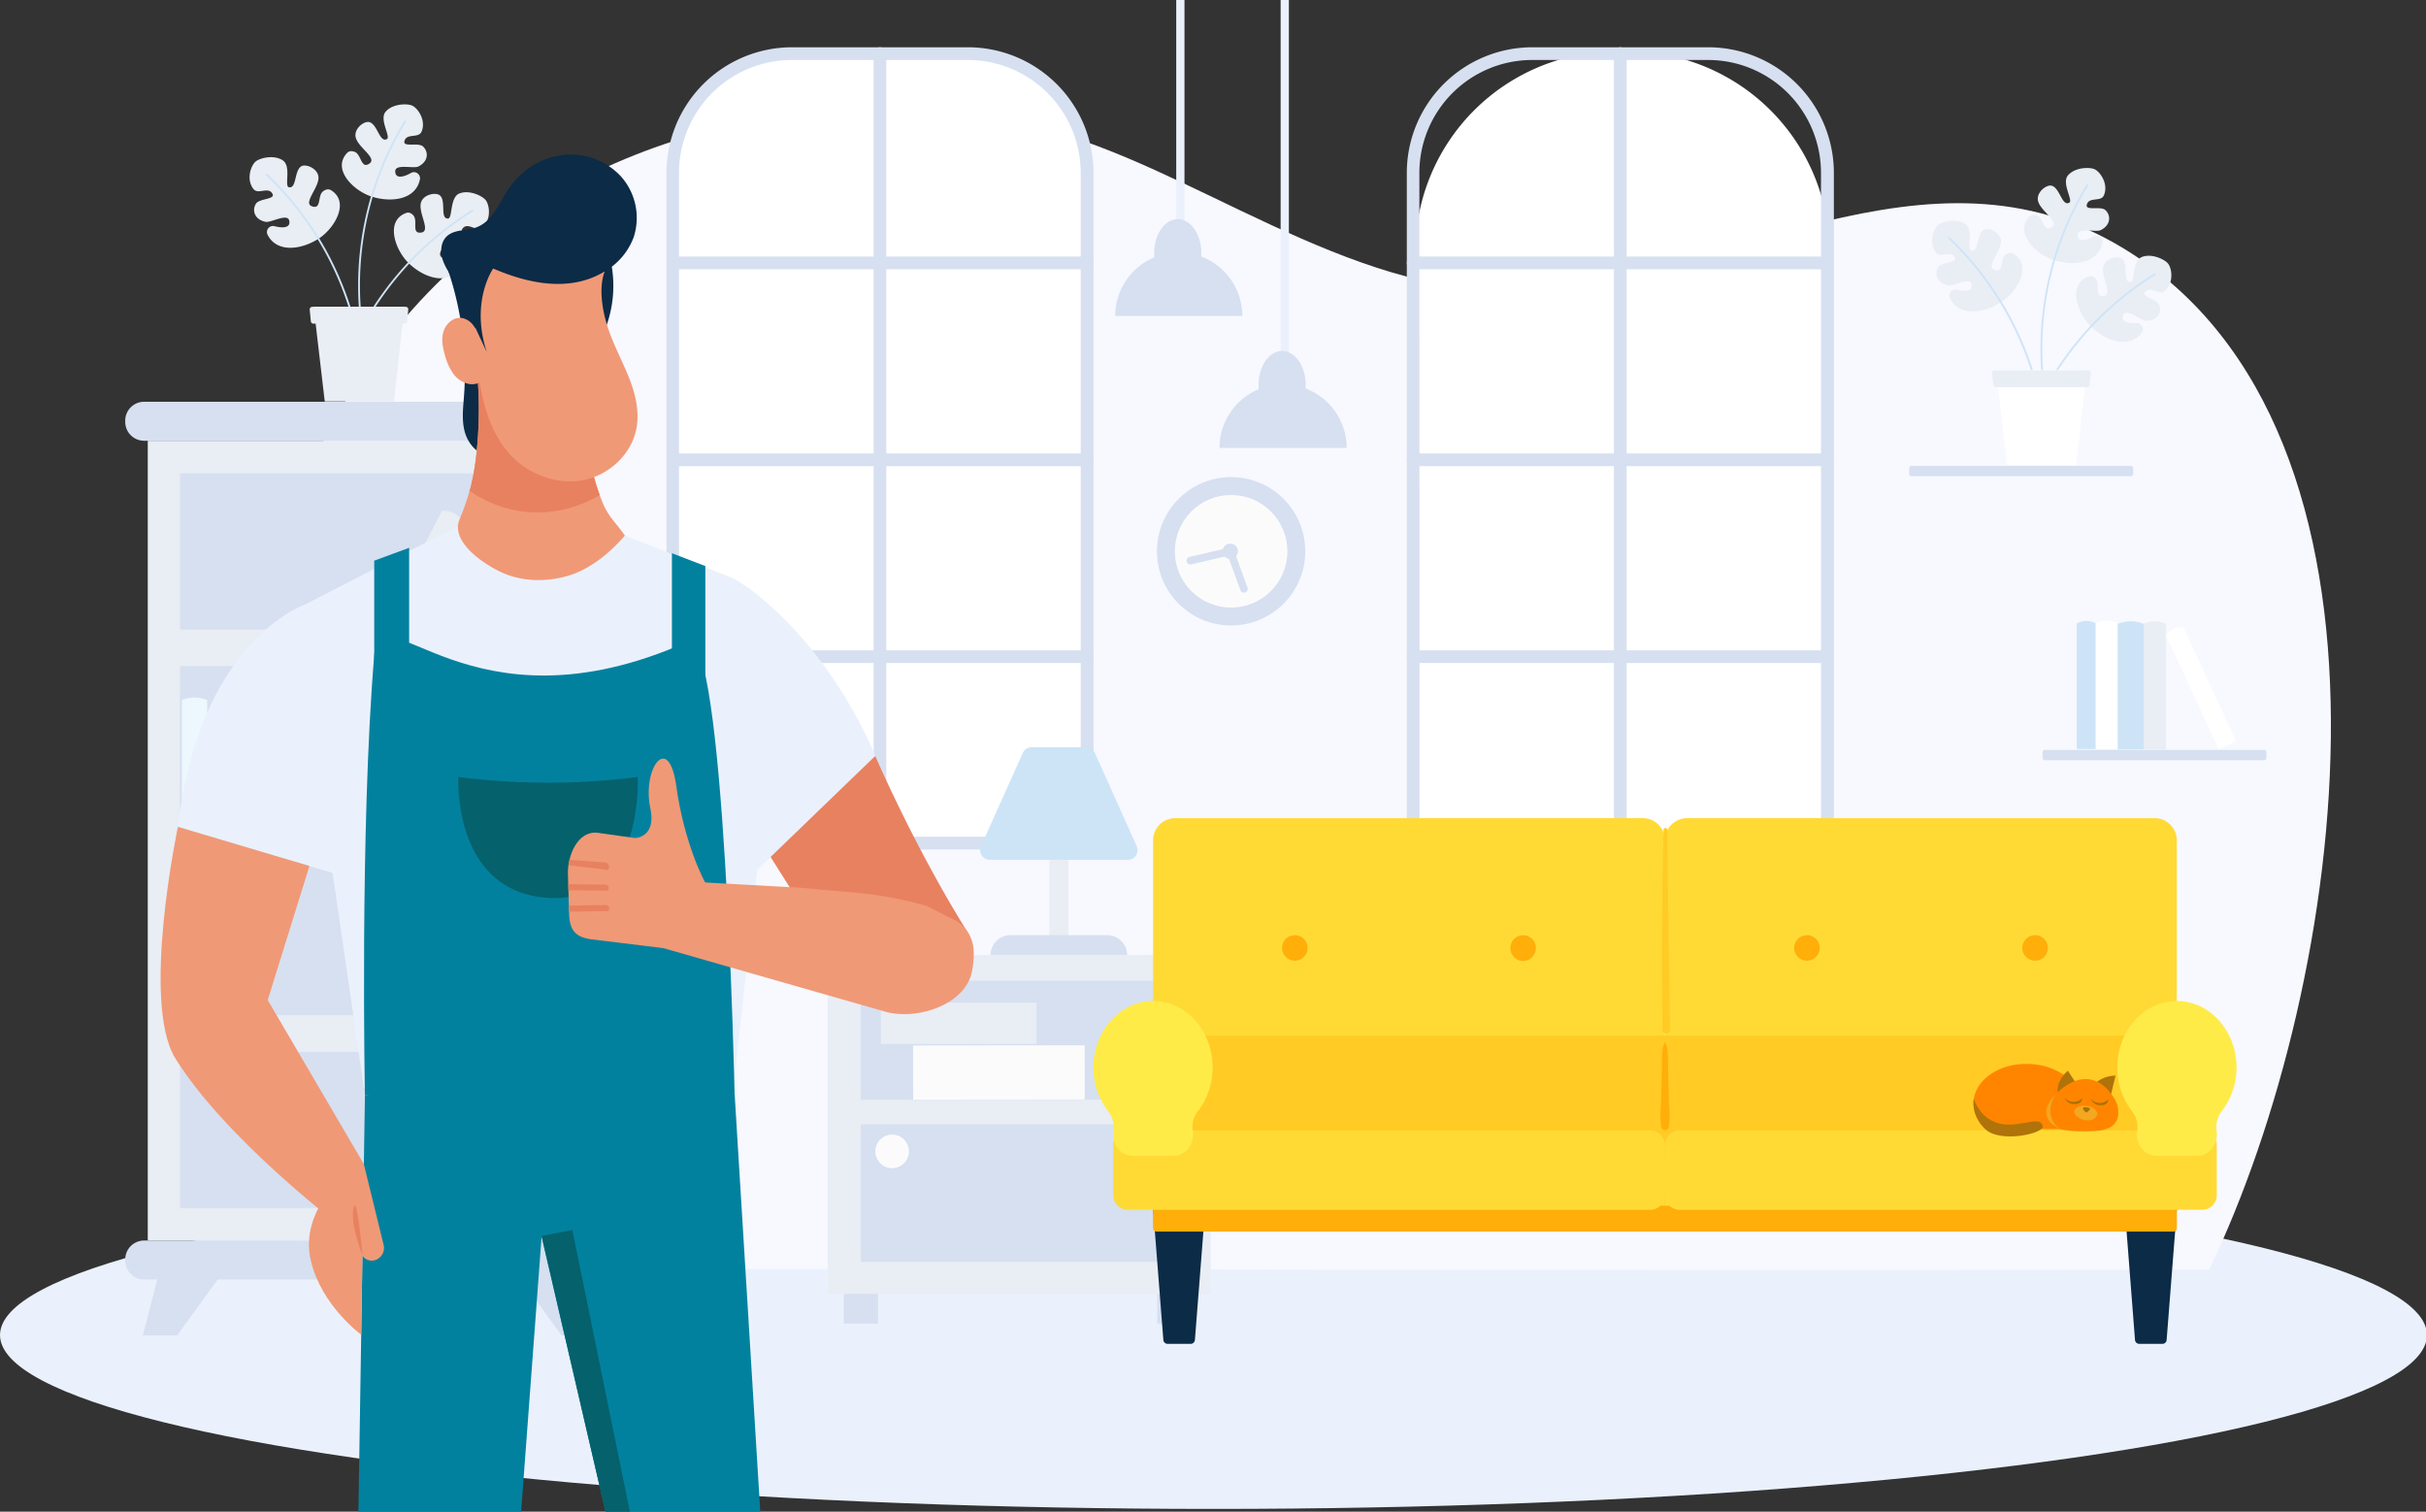
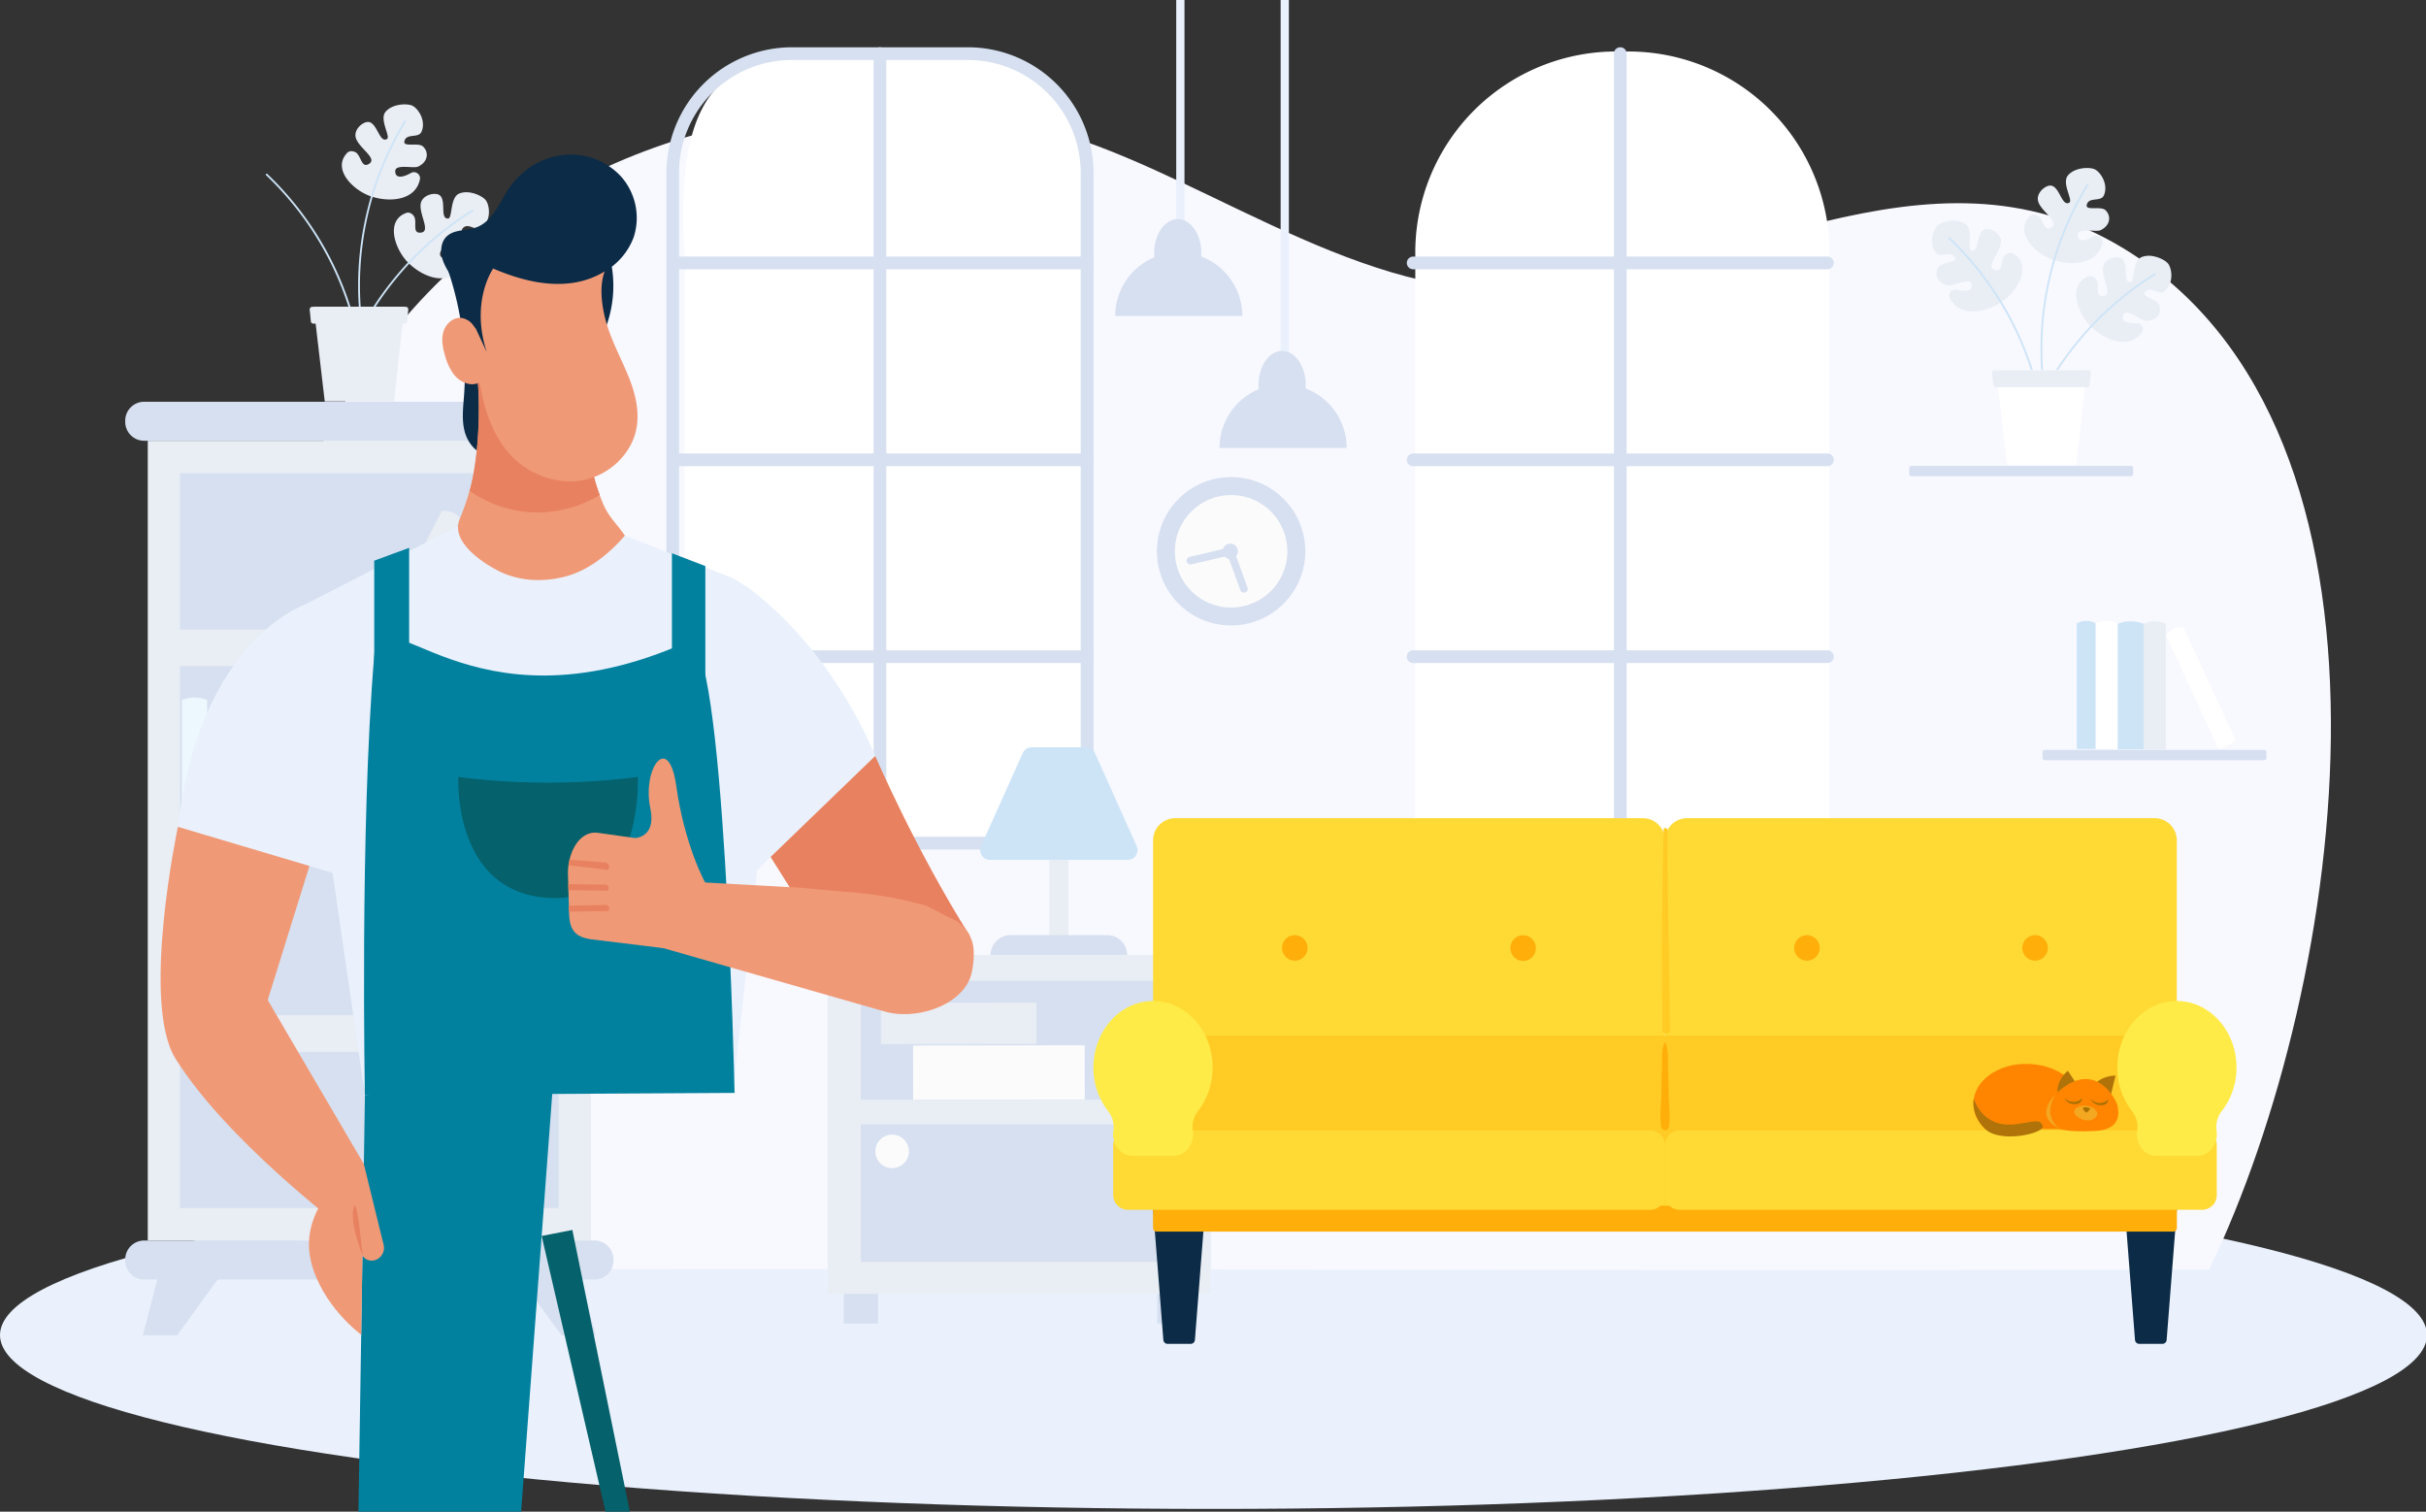
<svg xmlns="http://www.w3.org/2000/svg" id="Layer_1" data-name="Layer 1" viewBox="0 0 910 567">
  <rect x="0" y="0" width="910" height="567" fill="#333333" stroke="none" />
  <defs>
    <clipPath id="clip-path">
      <path fill="none" d="M-54.71-32.07h554.22V567H-54.71z" />
    </clipPath>
    <style>.cls-2{fill:#eaf1fc}.cls-4{fill:#e9edf4}.cls-5{fill:#d6e0f0}.cls-7{fill:#cde4f7}.cls-8{fill:#fff}.cls-9{fill:#fcfbfc}.cls-10{fill:#0b2b46}.cls-11{fill:#ffae0a}.cls-12{fill:#ffda35}.cls-14{fill:#ffeb47}.cls-15{fill:#ff8500}.cls-16{fill:#af7309}.cls-17{fill:#a97000}.cls-18{fill:#f4a721}.cls-19{clip-path:url(#clip-path)}.cls-20{fill:#02819f}.cls-21{fill:#e8815f}.cls-22{fill:#f09976}.cls-23{fill:#05616b}</style>
  </defs>
  <g id="Layer_6" data-name="Layer 6">
    <g id="Refs">
      <ellipse class="cls-2" cx="455.18" cy="500.75" rx="455.18" ry="65.21" />
      <path d="M828.67 476.19c51.93-107.89 80.49-314.41-32-382.95-73.62-44.87-150.3 12.85-229 15.49C505.9 110.8 446.32 62 390.58 48.08 244.5 11.58 14.72 106.5 115.75 476.19c252.63-.71 460.3.72 712.92 0z" fill="#f8f8ff" />
      <path class="cls-4" d="M55.43 165.32h166.2v299.96H55.43z" />
      <path class="cls-5" d="M67.49 177.52h142.09v58.56H67.49zm0 72.34h142.09v58.56H67.49zm0 72.33h142.09v58.56H67.49zm0 72.34h142.09v58.56H67.49zM223 165.32H54.07a7.1 7.1 0 01-7.1-7.1v-.43a7.1 7.1 0 017.1-7.1H223a7.1 7.1 0 017.1 7.1v.43a7.1 7.1 0 01-7.1 7.1zm0 314.6H54.07a7.1 7.1 0 01-7.1-7.1v-.43a7.1 7.1 0 017.1-7.1H223a7.1 7.1 0 017.1 7.1v.43a7.1 7.1 0 01-7.1 7.1zm-163.99 0l-5.43 20.95h12.86l15.19-20.95H59.01zm159.04 0l5.42 20.95h-12.85l-15.2-20.95h22.63z" />
      <path d="M68.22 308.41h9.5v-45.85a12.47 12.47 0 00-9.5 0z" fill="#ecf7fe" />
      <path class="cls-4" d="M151.46 236.21l-7.1-3 21.39-41.63a9.27 9.27 0 014 .62 8 8 0 013.11 2.33zm.92-156.34c-8 2.88-4.24 13.82.88 18.8 5.54 5.37 14.06 8.36 18.84 2.54a2.28 2.28 0 00-2-3.81c-3.38.12-6-.79-4.71-3.28s6.54 2.31 8.48 2.34c4.32.06 6-3.21 5-5.91-.83-2.23-6.8-3-5.37-4.84 2.1-2.61 5.17 1.47 7.38-.36 3.45-2.85 2.83-8.34 1.3-10.3-1.23-1.57-6.19-4-9.93-2.45-3.55 1.5-2.46 9.25-4.15 9.36-3.19.18-.62-6.64-3.12-8.69-1.49-1.21-5.92-.43-7 2.48-1.37 3.81 3.86 11 0 11.48-3.5.49-1.49-3.62-2.56-5.86-.23-.59-1.49-2.06-3.04-1.5z" />
      <path class="cls-7" d="M127.42 142.55h-.11a.34.34 0 01-.22-.43A118.54 118.54 0 01177 78.74a.34.34 0 11.36.58 117.81 117.81 0 00-49.61 63 .3.3 0 01-.33.23z" />
      <path class="cls-4" d="M130.21 57.35c-5.83 6.16 2.42 14.25 9.24 16.4 7.36 2.31 16.32 1.15 18-6.2a2.29 2.29 0 00-3.51-2.55c-3 1.63-5.7 2-5.68-.81s6.88-.87 8.63-1.72c3.89-1.89 3.91-5.56 1.79-7.52-1.75-1.62-7.44.35-7-1.91.7-3.27 5.28-1 6.43-3.63 1.8-4.09-1.22-8.72-3.46-9.78-1.8-.85-7.34-.82-10 2.28-2.49 2.93 2 9.37.5 10.23-2.77 1.59-3.54-5.65-6.69-6.36-1.87-.42-5.48 2.28-5.11 5.34.49 4 8.4 8.11 5.2 10.24-2.91 2-3-2.56-4.92-4.09-.49-.37-2.28-1.12-3.42.08z" />
      <path class="cls-7" d="M135.94 124.6a.34.34 0 01-.34-.29 118.47 118.47 0 0116.1-79 .34.34 0 11.58.36 117.79 117.79 0 00-16 78.56.34.34 0 01-.29.39z" />
-       <path class="cls-4" d="M124.15 71.33c7.22 4.44 1.34 14.39-4.69 18.23-6.52 4.13-15.47 5.32-19-1.34a2.28 2.28 0 012.71-3.33c3.29.8 6 .44 5.28-2.25s-6.87.94-8.78.57c-4.24-.82-5.21-4.36-3.67-6.8 1.27-2 7.27-1.58 6.24-3.65-1.52-3-5.36.39-7.15-1.85-2.79-3.49-1.07-8.74.82-10.34 1.52-1.29 6.88-2.69 10.22-.38 3.17 2.19.53 9.56 2.16 10 3.08.82 2-6.38 4.82-7.87 1.7-.89 5.88.79 6.32 3.84.57 4-6 10-2.38 11.23 3.33 1.19 2.2-3.24 3.7-5.22.45-.52 1.99-1.71 3.4-.84z" />
      <path class="cls-7" d="M135.89 137.78a.34.34 0 01-.34-.3 117.73 117.73 0 00-35.76-71.76.34.34 0 01.47-.49 118.4 118.4 0 0136 72.18.34.34 0 01-.3.38z" />
      <path class="cls-4" d="M121.81 150.57h25.95l3.92-35.53h-34.03l4.16 35.53z" />
      <path class="cls-4" d="M151.78 121.39h-34.24a.94.94 0 01-.94-.86l-.44-4.45a1 1 0 01.94-1h35.11a.94.94 0 01.94 1l-.44 4.45a.93.93 0 01-.93.86z" />
-       <path class="cls-8" d="M404.9 315.42h-148a3.66 3.66 0 01-3.66-3.66V97c-5.63-80.36 26.56-77.63 77.63-77.63h.05C412 14.06 408.55 54.1 408.55 97v214.77a3.64 3.64 0 01-3.65 3.65z" />
+       <path class="cls-8" d="M404.9 315.42h-148V97c-5.63-80.36 26.56-77.63 77.63-77.63h.05C412 14.06 408.55 54.1 408.55 97v214.77a3.64 3.64 0 01-3.65 3.65z" />
      <path class="cls-5" d="M405.63 318.61H254.52a4.51 4.51 0 01-4.52-4.51V64.81a47.13 47.13 0 0147.08-47.08h66a47.16 47.16 0 0147.11 47.11V314.1a4.53 4.53 0 01-4.56 4.51zm-150.85-4.77h150.6v-249A42.38 42.38 0 00363 22.5h-66a42.36 42.36 0 00-42.31 42.31v249z" />
      <path class="cls-5" d="M330.08 316.7a2.38 2.38 0 01-2.38-2.38V20.11a2.38 2.38 0 014.76 0v294.2a2.39 2.39 0 01-2.38 2.39z" />
      <path class="cls-5" d="M407.76 248.69H252.39a2.38 2.38 0 010-4.76h155.37a2.38 2.38 0 010 4.76zm0-147.69H252.39a2.38 2.38 0 110-4.76h155.37a2.38 2.38 0 010 4.76zm0 73.85H252.39a2.38 2.38 0 010-4.76h155.37a2.38 2.38 0 010 4.76z" />
      <path class="cls-8" d="M682.7 315.42H534.43a3.55 3.55 0 01-3.55-3.55V94.68a75.36 75.36 0 0175.37-75.37h4.58a75.42 75.42 0 0175.42 75.42v217.14a3.54 3.54 0 01-3.55 3.55z" />
-       <path class="cls-5" d="M683.32 318.61H532.21a4.51 4.51 0 01-4.51-4.51V64.81a47.13 47.13 0 0147.08-47.08h66a47.16 47.16 0 0147.11 47.11V314.1a4.53 4.53 0 01-4.57 4.51zm-150.86-4.77h150.6v-249a42.38 42.38 0 00-42.34-42.34h-66a42.36 42.36 0 00-42.31 42.31z" />
      <path class="cls-5" d="M607.77 316.7a2.38 2.38 0 01-2.38-2.38V20.11a2.38 2.38 0 014.76 0v294.2a2.39 2.39 0 01-2.38 2.39z" />
      <path class="cls-5" d="M685.45 248.69H530.08a2.38 2.38 0 010-4.76h155.37a2.38 2.38 0 010 4.76zm0-147.69H530.08a2.38 2.38 0 110-4.76h155.37a2.38 2.38 0 010 4.76zm0 73.85H530.08a2.38 2.38 0 010-4.76h155.37a2.38 2.38 0 010 4.76z" />
      <path class="cls-4" d="M783.46 103.7c-8 2.88-4.24 13.82.88 18.8 5.54 5.37 14.06 8.36 18.84 2.54a2.28 2.28 0 00-2-3.81c-3.38.12-6-.79-4.71-3.28s6.54 2.31 8.48 2.34c4.32.06 6-3.21 5-5.91-.83-2.23-6.8-3-5.37-4.84 2.1-2.61 5.17 1.47 7.38-.36 3.45-2.85 2.83-8.34 1.3-10.3-1.23-1.57-6.19-4-9.93-2.45-3.55 1.5-2.46 9.25-4.15 9.36-3.19.18-.62-6.64-3.12-8.69-1.49-1.21-5.92-.43-7 2.48-1.37 3.81 3.86 11 0 11.48-3.5.49-1.49-3.62-2.56-5.86-.23-.59-1.5-2.06-3.04-1.5z" />
      <path class="cls-7" d="M758.5 166.38h-.11a.34.34 0 01-.22-.43 118.54 118.54 0 0149.89-63.36.34.34 0 01.36.58 117.81 117.81 0 00-49.61 63 .3.3 0 01-.31.21z" />
      <path class="cls-4" d="M761.29 81.18c-5.83 6.16 2.42 14.25 9.24 16.4 7.36 2.31 16.32 1.15 18-6.2a2.29 2.29 0 00-3.53-2.52c-3 1.63-5.7 2-5.68-.81s6.88-.87 8.63-1.72c3.89-1.89 3.91-5.56 1.79-7.52-1.75-1.62-7.44.35-7-1.91.7-3.27 5.28-1 6.43-3.63 1.8-4.09-1.22-8.72-3.46-9.78-1.8-.85-7.34-.82-10 2.28-2.49 2.93 2 9.37.5 10.23-2.77 1.59-3.54-5.65-6.69-6.36-1.87-.42-5.48 2.28-5.11 5.34.49 4 8.4 8.11 5.2 10.24-2.91 2-3-2.56-4.92-4.09-.47-.4-2.26-1.13-3.4.05z" />
      <path class="cls-7" d="M767 148.43a.34.34 0 01-.34-.29 118.47 118.47 0 0116.1-79 .34.34 0 11.58.36 117.75 117.75 0 00-16 78.56.34.34 0 01-.29.39z" />
      <path class="cls-4" d="M755.23 95.16c7.22 4.44 1.34 14.39-4.69 18.23-6.52 4.13-15.47 5.32-19-1.34a2.28 2.28 0 012.71-3.33c3.29.8 6 .44 5.28-2.25s-6.87.93-8.78.57c-4.24-.82-5.21-4.36-3.67-6.8 1.27-2 7.27-1.58 6.24-3.65-1.52-3-5.36.39-7.15-1.85-2.79-3.49-1.07-8.74.82-10.34 1.52-1.29 6.88-2.69 10.22-.38 3.17 2.19.53 9.56 2.16 10 3.08.82 2-6.38 4.82-7.87 1.7-.89 5.88.79 6.32 3.84.57 4-6 10-2.38 11.23 3.33 1.19 2.2-3.24 3.7-5.22.45-.52 1.99-1.71 3.4-.84z" />
      <path class="cls-7" d="M767 161.61a.34.34 0 01-.34-.3 117.73 117.73 0 00-35.76-71.76.34.34 0 01.47-.49 118.4 118.4 0 0136 72.18.34.34 0 01-.3.38z" />
      <path class="cls-8" d="M752.89 174.4h25.95l3.92-35.53h-34.03l4.16 35.53z" />
      <path class="cls-4" d="M782.86 145.22h-34.24a.94.94 0 01-.94-.86l-.44-4.45a1 1 0 01.94-1h35.11a.94.94 0 01.94 1l-.44 4.45a.92.92 0 01-.93.86z" />
      <path class="cls-5" d="M717 174.74a.83.83 0 00-.83.83v2.19a.84.84 0 00.83.84h82.31a.83.83 0 00.83-.84v-2.19a.83.83 0 00-.83-.83z" />
      <path class="cls-4" d="M804.12 281.07h8.26V234a9.36 9.36 0 00-8.26 0z" />
      <path class="cls-7" d="M779 280.93h7.16v-47.1a7.16 7.16 0 00-7.16 0v47.1z" />
      <path class="cls-8" d="M832.21 281l6.56-3L819 235.25a7.65 7.65 0 00-3.68.64 7.73 7.73 0 00-2.87 2.39zm-46.09-.1h8.26v-47.1a9.36 9.36 0 00-8.26 0z" />
      <path class="cls-7" d="M794.36 281.07h9.76V234a12.88 12.88 0 00-9.76 0z" />
      <path class="cls-5" d="M767 281.27a.83.83 0 00-.83.84v2.19a.83.83 0 00.83.83h82.31a.83.83 0 00.83-.83v-2.19a.84.84 0 00-.83-.84z" />
      <path class="cls-2" d="M480.37-2.44h3.09v141.16h-3.09z" />
      <path class="cls-5" d="M505.13 168a23.84 23.84 0 00-47.68 0z" />
      <path class="cls-5" d="M489.77 144.3c0 7-4 12.67-8.84 12.67s-8.84-5.67-8.84-12.67 4-12.67 8.84-12.67 8.84 5.68 8.84 12.67z" />
      <path class="cls-2" d="M441.21-2.44h3.09v91.7h-3.09z" />
      <path class="cls-5" d="M466 118.52a23.84 23.84 0 00-47.68 0z" />
      <path class="cls-5" d="M450.62 94.85c0 7-4 12.67-8.84 12.67s-8.84-5.67-8.84-12.67 4-12.67 8.84-12.67 8.84 5.67 8.84 12.67z" />
      <circle class="cls-5" cx="461.79" cy="206.77" r="27.82" />
      <circle class="cls-9" cx="461.79" cy="206.77" r="21.11" />
      <path class="cls-5" d="M467.94 220.35l-5.12-14.07a1.44 1.44 0 00-1.68-.91l-15 3.52a1.44 1.44 0 00.66 2.8l13.78-3.23 4.68 12.87a1.45 1.45 0 001.35.95 1.41 1.41 0 00.49-.09 1.43 1.43 0 00.84-1.84z" />
      <circle class="cls-5" cx="461.47" cy="206.77" r="2.88" />
      <path class="cls-4" d="M393.61 315.99h7.14v40.36h-7.14z" />
      <path class="cls-5" d="M422.79 358.21h-51.22a7.46 7.46 0 017.45-7.45h36.32a7.45 7.45 0 017.45 7.45z" />
      <path class="cls-7" d="M423 322.51h-51.68a3.66 3.66 0 01-3.34-5.16l15.65-34.9a3.65 3.65 0 013.34-2.16h20.41a3.67 3.67 0 013.34 2.16l15.65 34.9a3.66 3.66 0 01-3.37 5.16z" />
      <path class="cls-4" d="M310.52 358.21h143.62v127.07H310.52z" />
      <path class="cls-5" d="M322.94 367.88h117.55v44.55H322.94zm0 53.86h117.55v51.53H322.94zm-6.42 63.54h12.83v11.17h-12.83zm117.55 0h12.83v11.17h-12.83z" />
      <circle class="cls-9" cx="334.64" cy="431.85" r="6.29" />
      <path class="cls-4" transform="rotate(-.06 381.757 410.82)" d="M330.45 376.04h58.36v15.52h-58.36z" />
      <path class="cls-9" transform="rotate(-.06 362.668 391.711)" d="M342.5 392.12h64.36v20.28H342.5z" />
    </g>
  </g>
  <g id="Layer_18" data-name="Layer 18">
    <path class="cls-10" d="M446.7 504.05h-8.8a1.62 1.62 0 01-1.53-1.56l-3.87-49.44h19.59l-3.87 49.44a1.61 1.61 0 01-1.52 1.56zm364.47 0h-8.8a1.62 1.62 0 01-1.53-1.56L797 453.05h19.59l-3.87 49.44a1.6 1.6 0 01-1.55 1.56z" />
    <path class="cls-11" d="M816.56 416.89H432.5v43.69a1.36 1.36 0 001.36 1.36H815.2a1.36 1.36 0 001.36-1.36z" />
    <path class="cls-12" d="M624.53 452.2h192v-137a8.33 8.33 0 00-8.33-8.33H632.86a8.33 8.33 0 00-8.33 8.33v137z" />
    <path class="cls-11" d="M758.57 355.6a4.79 4.79 0 104.79-4.85 4.82 4.82 0 00-4.79 4.85zm-85.57 0a4.79 4.79 0 104.79-4.85 4.82 4.82 0 00-4.79 4.85z" />
    <path class="cls-12" d="M624.53 452.2h-192v-137a8.33 8.33 0 018.33-8.33h175.35a8.33 8.33 0 018.33 8.33v137z" />
    <path d="M624 311.18c-.66 25.09-.73 50.21-.44 75.3 0 1.58 2.9 1.58 2.88 0-.3-25.1-.9-50.2-1-75.3 0-.82-1.47-.82-1.49 0zm-191.5 77.27h384.06v45.05H432.5z" fill="#ffcb24" />
    <path class="cls-11" d="M625.67 400.31c-.08-2.89.18-6.24-.84-8.95a.3.3 0 00-.59 0c-1 2.56-.75 5.64-.83 8.38-.11 3.66-.16 7.31-.22 11s-.72 8.25 0 12a1.41 1.41 0 002.76 0c.69-3.73 0-8.21 0-12" />
    <path class="cls-12" d="M619 424H423.09a5.52 5.52 0 00-5.52 5.52v18.73a5.52 5.52 0 005.52 5.52H619a5.52 5.52 0 005.52-5.52v-18.73A5.54 5.54 0 00619 424z" />
    <path class="cls-14" d="M454.86 400.37c0-14.34-10.88-25.86-23.94-24.85-11.21.86-20.21 11.12-20.74 23.63a26.61 26.61 0 005.51 17.63 9.67 9.67 0 011.93 7.33c-.73 4.91 2.66 9.38 7.13 9.38h15.53c4.47 0 7.87-4.47 7.13-9.38a9.58 9.58 0 011.91-7.3 26.63 26.63 0 005.54-16.44z" />
    <path class="cls-11" d="M490.49 355.6a4.79 4.79 0 11-4.79-4.85 4.82 4.82 0 014.79 4.85z" />
    <ellipse class="cls-11" cx="571.33" cy="355.6" rx="4.79" ry="4.85" />
    <path class="cls-12" d="M630.05 424H826a5.52 5.52 0 015.52 5.52v18.73a5.52 5.52 0 01-5.52 5.52H630.05a5.52 5.52 0 01-5.52-5.52v-18.73a5.52 5.52 0 015.52-5.52z" />
    <path class="cls-14" d="M794.21 400.37c0-14.34 10.88-25.86 23.94-24.85 11.21.86 20.21 11.12 20.74 23.63a26.61 26.61 0 01-5.51 17.63 9.67 9.67 0 00-1.93 7.33c.73 4.91-2.66 9.38-7.13 9.38H808.8c-4.47 0-7.87-4.47-7.13-9.38a9.58 9.58 0 00-1.91-7.3 26.51 26.51 0 01-5.55-16.44z" />
    <path class="cls-15" d="M744.66 423.47s-6.16-5.22-3.95-12.82 12.51-13.47 24.83-11.07 22.13 15.44 23.1 23.89z" />
    <path class="cls-16" d="M785.84 406.39a11.61 11.61 0 017.71-2.95l-1.89 7.79zm-6.84.28l-3.34-5.05s-5.35 4.31-3.46 9.6 6.8-4.55 6.8-4.55z" />
    <path class="cls-15" d="M773.45 408.28s-6.65 4.91-6 10.2 8 6.25 18.37 5.73 8.84-7.47 8.47-9.51-7.77-16.55-20.84-6.42z" />
    <path class="cls-17" d="M774.37 411.7a3.88 3.88 0 003.68 2.42c3 .15 2.93-2.18 2.93-2.18a4.45 4.45 0 01-6.61-.24z" />
    <path class="cls-18" d="M778.71 415.69a5.61 5.61 0 014.27-.86c2.73.42 3.54 2 3.72 2.67s-1 3.2-4.38 2.67-5.32-3.07-3.61-4.48z" />
    <path class="cls-17" d="M784.2 412.11a3.88 3.88 0 003.68 2.42c3 .15 2.93-2.18 2.93-2.18a4.45 4.45 0 01-6.61-.24zm-2.5 3.21a4.26 4.26 0 012.12.31c.63.45-1.21 1.7-1.21 1.7s-2.04-1.51-.91-2.01z" />
    <path class="cls-18" d="M771 410.56s-8.84 8.07 1.85 12.91c-.05 0-7.13-4.19-1.85-12.91z" />
    <path class="cls-16" d="M756.45 421.62c7-1 8.85-2 9.77.72s-15.93 6.64-21.56 1.13-4.27-11.39-4.27-11.39 3.02 11.39 16.06 9.54z" />
    <g class="cls-19">
      <path class="cls-20" d="M182.75 737.67h-50.96l5.1-326.97 70.55-4.29-24.69 331.26z" />
    </g>
    <g class="cls-19">
-       <path class="cls-20" d="M285.18 567h-58.05l-39.16-168.38 87.57 11.3L285.18 567z" />
-     </g>
+       </g>
    <g class="cls-19">
      <path class="cls-21" d="M363.75 350.93c-20.33-32.21-35.45-67.39-35.45-67.39l-44.13 30.14 33.11 52.54c4.2 7.4 22.11 5.44 26.72-1.71z" />
    </g>
    <g class="cls-19">
      <path class="cls-2" d="M274.71 216.78L224.6 197h-52.26l-57.95 29.74c-4.91 2.94-4 8.89-2.2 14.33l24.29 166.83 138.58.82 18.74-172.49c1.34-5.59-13.91-16.94-19.09-19.45z" />
      <path class="cls-2" d="M280.19 220.18c33.08 24.17 48.11 63.36 48.11 63.36l-47.15 45.51-53.53-52zm-165.8 6.58S74.87 240 66.73 310.13l78.2 23.28 21.76-67.85z" />
      <path class="cls-10" d="M168.16 101.63a119.81 119.81 0 015.9 46.79c-.33 4.43-.89 9 .2 13.27s4.3 8.44 8.7 9.07c1.82-12.09 3.52-24.17 5.34-36.25.68-4.51 1.35-9.18.12-13.57a21.73 21.73 0 00-7.76-10.81 79.8 79.8 0 00-12.5-8.5z" />
      <path class="cls-22" d="M187.27 214.27c7.63 3.8 16.69 4.13 24.93 1.94s15.85-8 22.2-15.32c-3.22-4.72-6.06-6.84-8.31-12.25-.41-1-.8-2-1.17-3a69.09 69.09 0 01-3.48-13.14c-15.74-4.94-30.31-19.46-42.36-30.73 1.2 11.93.36 30.6-2.9 42.15a.43.43 0 01-.06.2 92.36 92.36 0 01-3.71 10.64c-3.28 7.88 7.24 15.7 14.86 19.51z" />
      <path class="cls-21" d="M176 184a.81.81 0 00.18.12 45.69 45.69 0 0014.27 6.64c.61.16 1.22.3 1.83.43a43.43 43.43 0 006.31.92 44.94 44.94 0 0023.5-4.86c1-.49 1.94-1 2.88-1.6a69.09 69.09 0 01-3.48-13.14c-15.74-4.94-30.31-19.46-42.36-30.73 1.2 11.93.36 30.6-2.9 42.15a1.19 1.19 0 00-.23.07z" />
      <path class="cls-10" d="M228.72 96.36a44.44 44.44 0 01-3.39 30.82c-4.11-9.46-2.48-22.33 3.39-30.82z" />
      <path class="cls-22" d="M179.93 126.23a20.79 20.79 0 00-2.53-4.39 6.9 6.9 0 00-4.24-2.59c-3.06-.41-5.91 2.15-6.81 5.11s-.27 6.15.61 9.11a21.22 21.22 0 002.93 6.48 9.79 9.79 0 005.72 4 6.42 6.42 0 006.41-2.18c-1.42-5.24-2.6-10.11-2.09-15.54z" />
      <path class="cls-22" d="M179.35 139.38q.1.92.24 1.83c1.56 10.94 4.8 22.17 12.53 30.06 6.87 7 17.24 10.7 26.87 8.77s18-9.81 19.76-19.47c1.19-6.51-.51-13.22-3-19.37s-5.66-12-7.73-18.28-3.56-14.94-1.19-21.13l-.78-.47C211.93 92.88 195.8 91 180.82 98a128 128 0 00-1.47 41.38z" />
      <path class="cls-10" d="M237.71 88.93a24.76 24.76 0 01-10.6 12.7 31.94 31.94 0 01-12.58 4.51c-10.05 1.37-20.23-1.45-29.55-5.42-.35.52-8.54 12.7-2.37 31.4l-8.5-18.24a39.28 39.28 0 00-3.39-7.87c-1.58-2.77-3.56-5.36-4.6-8.37s-.88-6.73 1.41-8.94c2.83-2.73 7.42-2.06 11.12-3.41 6.2-2.24 8.7-9.43 12.41-14.87a28.84 28.84 0 014.87-5.42 28.06 28.06 0 0115.16-6.85A25.74 25.74 0 01233 66.26a23.4 23.4 0 014.71 22.67z" />
      <path class="cls-20" d="M275.54 409.92l-138.66.78s-1.94-100.1 3.48-164.7c2.22-26.48 35.06 31.62 117.65-5.34 13.8-6.14 17.53 169.26 17.53 169.26z" />
      <path class="cls-20" d="M153.47 251.81h-13.1v-41.52l13.1-4.82v46.34zm98.57 2.03h12.54v-41.52l-12.54-4.82v46.34z" />
    </g>
    <g class="cls-19">
      <path class="cls-22" d="M128.05 460.17s-43.36-32.79-62.22-63.11c-13.09-21 .91-86.94.91-86.94l49.33 14.69-15.65 50.28 36.07 61.53-1 64s-14.86-10.83-18.87-27.66c-4.85-20.33 15.89-34.9 15.89-34.9" />
    </g>
    <g class="cls-19">
      <path class="cls-22" d="M136.48 436.63l7.42 30.29c.86 3.53-2.48 6.86-5.9 5.65a3.8 3.8 0 01-2.53-3c-1.25-5.77 1.01-32.94 1.01-32.94z" />
    </g>
    <g class="cls-19">
      <path class="cls-23" d="M239.23 291.43a267.92 267.92 0 01-67.3 0s-2.34 43 33.65 45.34 33.65-45.34 33.65-45.34z" />
    </g>
    <g class="cls-19">
      <path class="cls-23" d="M203.18 463.58L227.13 567h9.14l-21.58-105.67-11.51 2.25z" />
    </g>
    <g class="cls-19">
      <path class="cls-22" d="M248 340.36a13.9 13.9 0 0114.69-9.47l38.24 2.11c19.61 2.1 27.09 1.48 45.93 6.56.3.08.61.18.91.28l8.07 4.22a13.81 13.81 0 019.4 12.88 32.34 32.34 0 01-.9 8.49c-3.23 11.8-20.9 17.4-32.62 13.92l-86.61-24.8a1.6 1.6 0 01-1.08-2.05z" />
    </g>
    <g class="cls-19">
      <path class="cls-22" d="M213.05 328.51l.45 14.86c.32 5.69 2.56 8.13 8.2 8.93l27 3.3 5-39.08-29.49-4.16c-7.48-.92-11.58 8.64-11.16 16.15z" />
    </g>
    <g class="cls-19">
      <path class="cls-22" d="M265.55 332.72c-1.44-1.68-9-17-11.84-37.7s-12.9-6.85-9.78 8.1-11.83 11-11.83 11l19.42 24z" />
    </g>
    <g class="cls-19">
      <path class="cls-21" d="M213.61 322.49l13.3 1a1.67 1.67 0 011.25 2.64c-.11.14-.22.22-.3.19-.47-.16-14.63-1.79-14.63-1.79z" />
    </g>
    <g class="cls-19">
      <path class="cls-21" d="M213.15 331.61l13.61.19a1.32 1.32 0 011.27 2.13c-.09.15-.19.24-.28.22-.48-.1-14.53-.25-14.53-.25z" />
    </g>
    <g class="cls-19">
      <path class="cls-21" d="M213.35 339.68l13.61-.25a1.32 1.32 0 011.27 2.13c-.09.15-.19.24-.28.22-.48-.1-14.53.18-14.53.18z" />
    </g>
    <g class="cls-19">
      <path class="cls-21" d="M136 470.87s-4.69-11.33-3.44-17.72 3.44 17.72 3.44 17.72z" />
    </g>
  </g>
</svg>